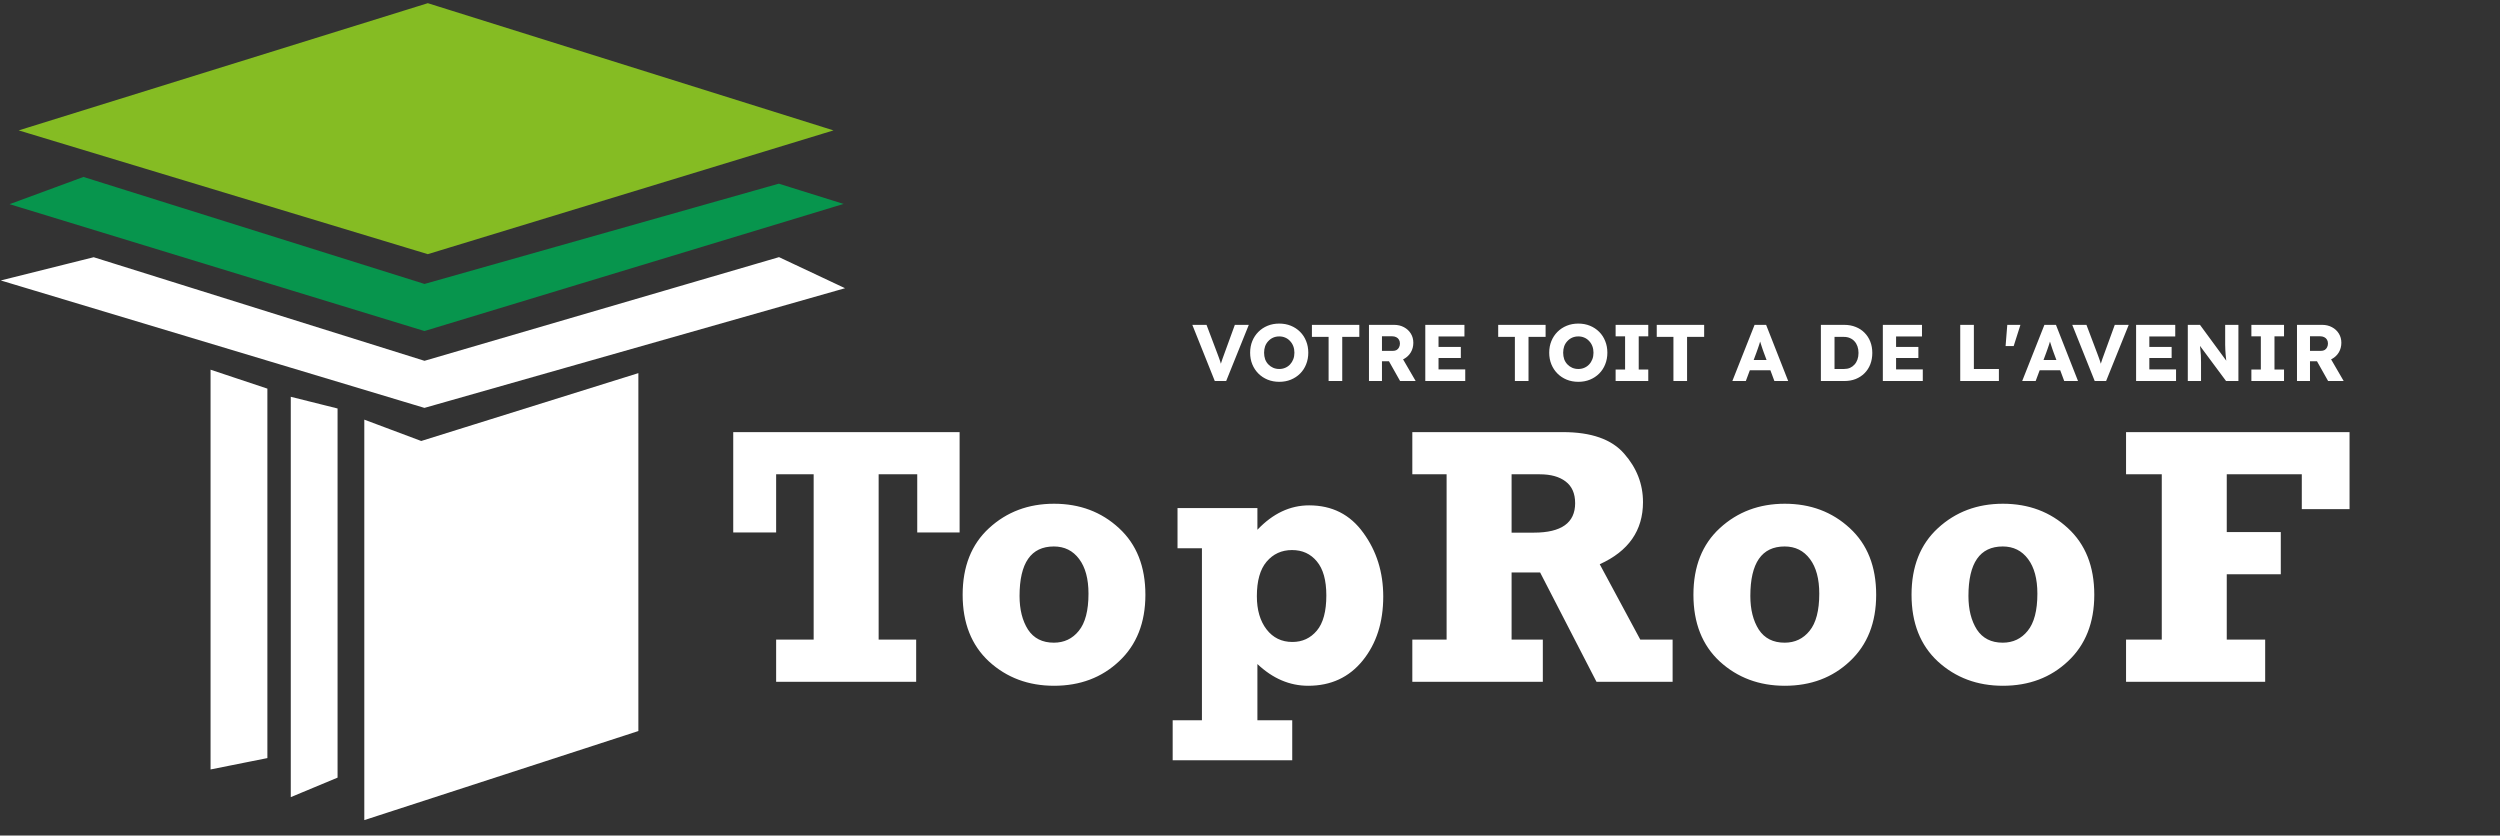
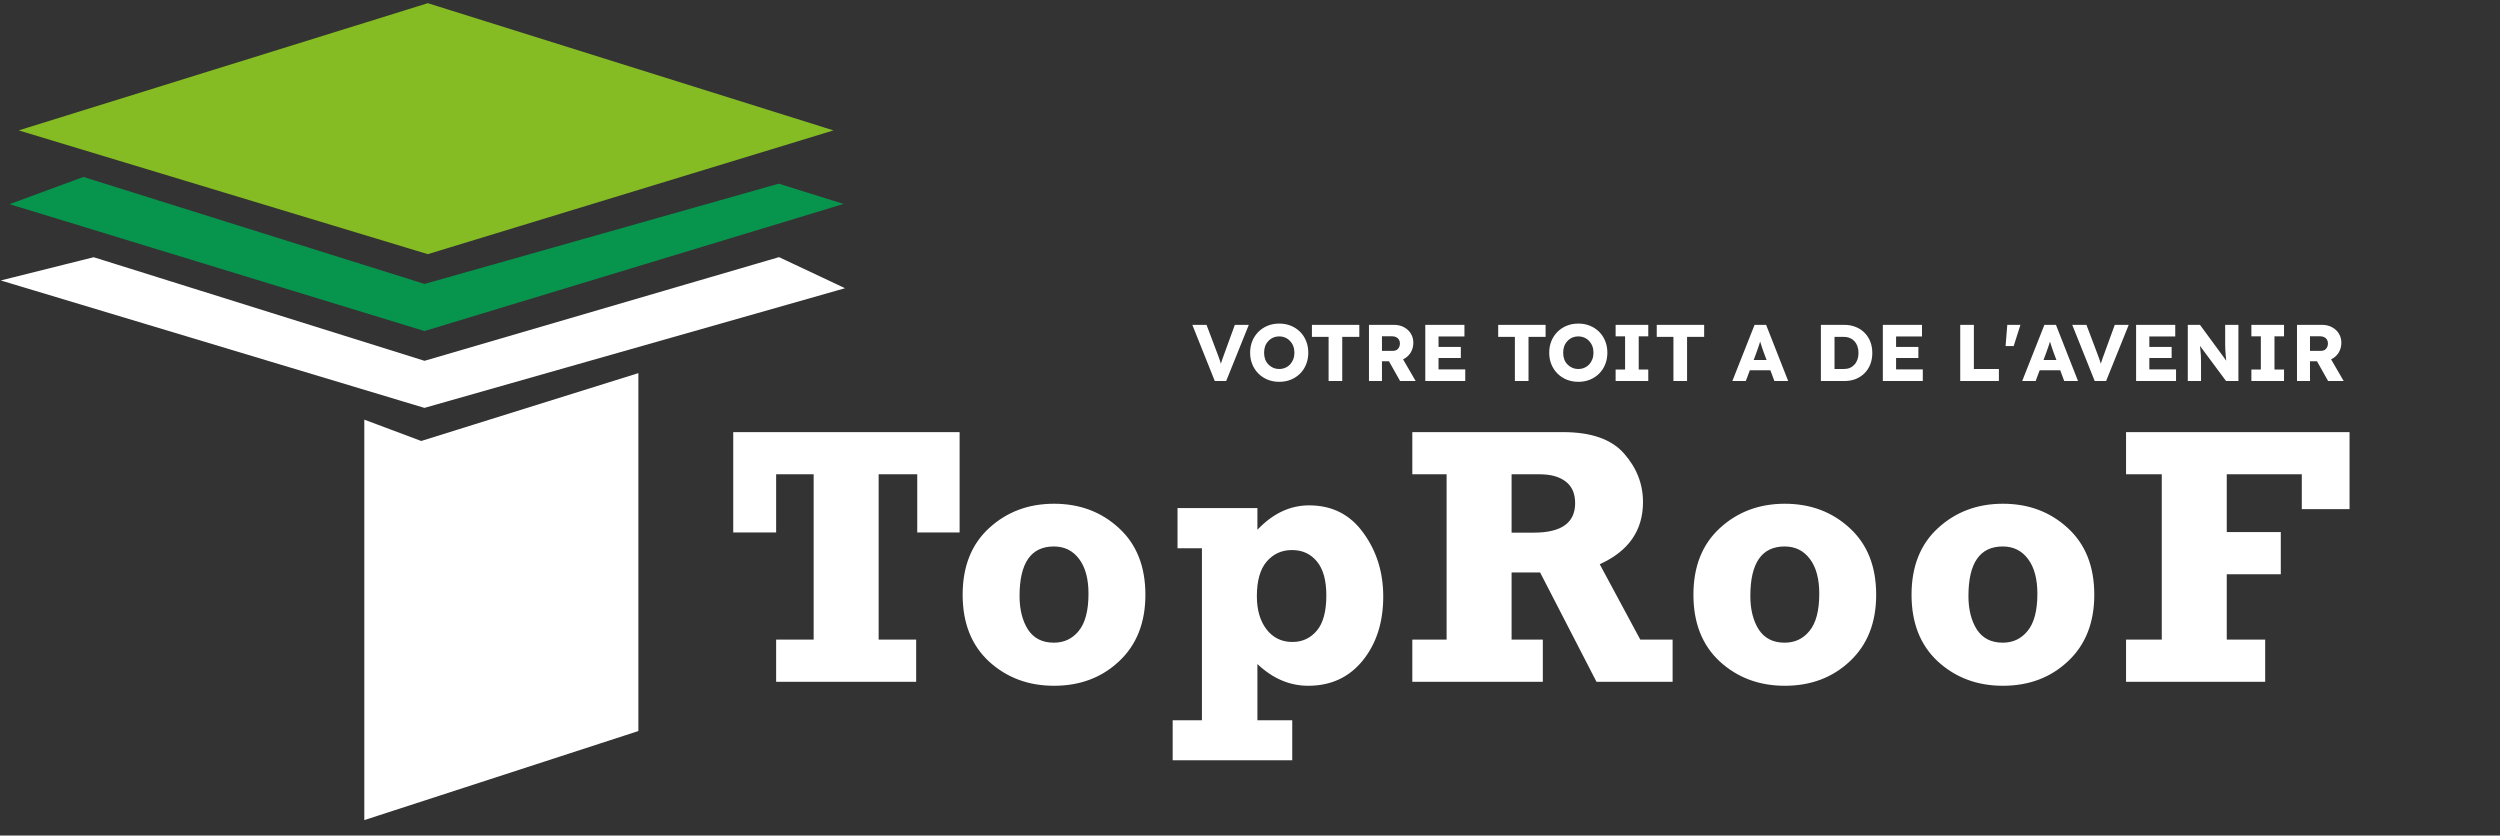
<svg xmlns="http://www.w3.org/2000/svg" width="374" height="125" viewBox="0 0 374 125" fill="none">
  <rect x="0" y="0" width="374" height="125" fill="#333333" stroke="none" />
  <path d="M116.11 102V95.689H121.723V70.955H116.11V79.656H109.692V64.644H143.557V79.656H137.219V70.955H131.445V95.689H137.058V102H116.11ZM157.682 102.591C153.85 102.591 150.61 101.382 147.96 98.965C145.328 96.53 144.012 93.2 144.012 88.975C144.012 84.749 145.328 81.428 147.96 79.011C150.61 76.576 153.85 75.359 157.682 75.359C161.531 75.359 164.771 76.576 167.403 79.011C170.035 81.428 171.351 84.749 171.351 88.975C171.351 93.146 170.044 96.458 167.43 98.911C164.834 101.364 161.585 102.591 157.682 102.591ZM157.655 96.145C159.194 96.145 160.439 95.554 161.388 94.373C162.354 93.191 162.838 91.338 162.838 88.814C162.838 86.594 162.372 84.866 161.441 83.63C160.51 82.377 159.248 81.751 157.655 81.751C154.235 81.751 152.525 84.221 152.525 89.163C152.525 91.186 152.946 92.86 153.787 94.185C154.647 95.492 155.936 96.145 157.655 96.145ZM193.318 107.747V113.736H175.432V107.747H179.809V82.019H176.157V76.004H188.108V79.253C190.417 76.818 192.995 75.601 195.842 75.601C199.28 75.601 201.983 76.97 203.952 79.71C205.94 82.431 206.933 85.609 206.933 89.243C206.933 93.093 205.913 96.279 203.872 98.804C201.831 101.329 199.11 102.591 195.708 102.591C192.933 102.591 190.399 101.508 188.108 99.341V107.747H193.318ZM198.42 89.082C198.42 86.808 197.946 85.108 196.997 83.98C196.066 82.852 194.831 82.288 193.291 82.288C191.733 82.288 190.462 82.87 189.477 84.033C188.511 85.179 188.027 86.898 188.027 89.189C188.027 91.249 188.511 92.904 189.477 94.158C190.444 95.411 191.733 96.038 193.345 96.038C194.831 96.038 196.048 95.474 196.997 94.346C197.946 93.218 198.42 91.463 198.42 89.082ZM250.223 95.689V102H238.837L230.404 85.645H226.134V95.689H230.807V102H211.283V95.689H216.412V70.955H211.283V64.644H233.815C238.058 64.644 241.11 65.718 242.972 67.866C244.852 69.997 245.792 72.414 245.792 75.117C245.792 79.36 243.635 82.458 239.32 84.409L245.389 95.689H250.223ZM226.134 79.683H229.464C233.582 79.683 235.641 78.215 235.641 75.278C235.641 73.828 235.166 72.745 234.217 72.029C233.286 71.313 231.997 70.955 230.35 70.955H226.134V79.683ZM267.007 102.591C263.176 102.591 259.935 101.382 257.285 98.965C254.653 96.53 253.337 93.2 253.337 88.975C253.337 84.749 254.653 81.428 257.285 79.011C259.935 76.576 263.176 75.359 267.007 75.359C270.856 75.359 274.097 76.576 276.729 79.011C279.36 81.428 280.676 84.749 280.676 88.975C280.676 93.146 279.369 96.458 276.755 98.911C274.159 101.364 270.91 102.591 267.007 102.591ZM266.98 96.145C268.52 96.145 269.764 95.554 270.713 94.373C271.68 93.191 272.163 91.338 272.163 88.814C272.163 86.594 271.698 84.866 270.767 83.63C269.836 82.377 268.573 81.751 266.98 81.751C263.56 81.751 261.851 84.221 261.851 89.163C261.851 91.186 262.271 92.86 263.113 94.185C263.972 95.492 265.261 96.145 266.98 96.145ZM299.635 102.591C295.804 102.591 292.563 101.382 289.914 98.965C287.282 96.53 285.966 93.2 285.966 88.975C285.966 84.749 287.282 81.428 289.914 79.011C292.563 76.576 295.804 75.359 299.635 75.359C303.485 75.359 306.725 76.576 309.357 79.011C311.989 81.428 313.305 84.749 313.305 88.975C313.305 93.146 311.998 96.458 309.384 98.911C306.788 101.364 303.538 102.591 299.635 102.591ZM299.608 96.145C301.148 96.145 302.392 95.554 303.341 94.373C304.308 93.191 304.792 91.338 304.792 88.814C304.792 86.594 304.326 84.866 303.395 83.63C302.464 82.377 301.202 81.751 299.608 81.751C296.189 81.751 294.479 84.221 294.479 89.163C294.479 91.186 294.9 92.86 295.741 94.185C296.601 95.492 297.89 96.145 299.608 96.145ZM318.057 102V95.689H323.401V70.955H318.057V64.644H351.492V76.165H344.349V70.955H333.123V79.602H341.206V85.913H333.123V95.689H338.87V102H318.057Z" fill="white" />
-   <path d="M32 56L39.5 58.5V113L32 114.5V56Z" fill="white" stroke="white" />
  <path d="M55 63.5L63 66.5L95 56.5V109L55 122V63.5Z" fill="white" stroke="white" />
  <path d="M2 42L14 39L63.5 54.5L116.5 39L125 43L63.5 60.5L2 42Z" fill="white" stroke="white" />
  <path d="M3 30.5L12.5 27L63.5 43L116.5 28L124.5 30.5L63.5 49L3 30.5Z" fill="#07954D" stroke="#07954D" />
  <path d="M4.5 19.5L64 1L123 19.5L64 37.5L4.5 19.5Z" fill="#85BC23" stroke="#85BC23" />
-   <path d="M44 60L50 61.5V116L44 118.5V60Z" fill="white" stroke="white" />
  <path d="M181.732 57L178.372 48.6H180.496L182.116 52.884C182.212 53.132 182.292 53.348 182.356 53.532C182.428 53.716 182.488 53.888 182.536 54.048C182.592 54.208 182.64 54.372 182.68 54.54C182.728 54.7 182.78 54.884 182.836 55.092H182.464C182.528 54.82 182.592 54.58 182.656 54.372C182.72 54.156 182.792 53.936 182.872 53.712C182.952 53.48 183.052 53.204 183.172 52.884L184.732 48.6H186.82L183.436 57H181.732ZM191.388 57.12C190.748 57.12 190.164 57.012 189.636 56.796C189.108 56.58 188.648 56.276 188.256 55.884C187.864 55.492 187.56 55.032 187.344 54.504C187.128 53.976 187.02 53.396 187.02 52.764C187.02 52.132 187.128 51.552 187.344 51.024C187.56 50.496 187.864 50.036 188.256 49.644C188.648 49.252 189.108 48.948 189.636 48.732C190.164 48.516 190.744 48.408 191.376 48.408C192.008 48.408 192.588 48.516 193.116 48.732C193.644 48.948 194.104 49.252 194.496 49.644C194.888 50.036 195.188 50.496 195.396 51.024C195.612 51.552 195.72 52.132 195.72 52.764C195.72 53.388 195.612 53.968 195.396 54.504C195.188 55.032 194.888 55.492 194.496 55.884C194.104 56.276 193.644 56.58 193.116 56.796C192.588 57.012 192.012 57.12 191.388 57.12ZM191.376 55.2C191.704 55.2 192.004 55.14 192.276 55.02C192.556 54.9 192.796 54.732 192.996 54.516C193.204 54.292 193.364 54.032 193.476 53.736C193.588 53.44 193.644 53.116 193.644 52.764C193.644 52.412 193.588 52.088 193.476 51.792C193.364 51.496 193.204 51.24 192.996 51.024C192.796 50.8 192.556 50.628 192.276 50.508C192.004 50.388 191.704 50.328 191.376 50.328C191.048 50.328 190.744 50.388 190.464 50.508C190.192 50.628 189.952 50.8 189.744 51.024C189.536 51.24 189.376 51.496 189.264 51.792C189.16 52.088 189.108 52.412 189.108 52.764C189.108 53.116 189.16 53.444 189.264 53.748C189.376 54.044 189.536 54.3 189.744 54.516C189.952 54.732 190.192 54.9 190.464 55.02C190.744 55.14 191.048 55.2 191.376 55.2ZM198.759 57V50.4H196.263V48.6H203.355V50.4H200.799V57H198.759ZM204.798 57V48.6H208.578C209.114 48.6 209.598 48.716 210.03 48.948C210.47 49.18 210.814 49.5 211.062 49.908C211.31 50.308 211.434 50.764 211.434 51.276C211.434 51.804 211.31 52.28 211.062 52.704C210.814 53.12 210.474 53.448 210.042 53.688C209.61 53.928 209.122 54.048 208.578 54.048H206.742V57H204.798ZM209.454 57L207.318 53.208L209.406 52.908L211.782 57H209.454ZM206.742 52.488H208.398C208.606 52.488 208.786 52.444 208.938 52.356C209.098 52.26 209.218 52.128 209.298 51.96C209.386 51.792 209.43 51.6 209.43 51.384C209.43 51.168 209.382 50.98 209.286 50.82C209.19 50.652 209.05 50.524 208.866 50.436C208.69 50.348 208.474 50.304 208.218 50.304H206.742V52.488ZM213.224 57V48.6H219.08V50.34H215.204V55.26H219.2V57H213.224ZM214.184 53.556V51.9H218.54V53.556H214.184ZM226.626 57V50.4H224.13V48.6H231.222V50.4H228.666V57H226.626ZM236.13 57.12C235.49 57.12 234.906 57.012 234.378 56.796C233.85 56.58 233.39 56.276 232.998 55.884C232.606 55.492 232.302 55.032 232.086 54.504C231.87 53.976 231.762 53.396 231.762 52.764C231.762 52.132 231.87 51.552 232.086 51.024C232.302 50.496 232.606 50.036 232.998 49.644C233.39 49.252 233.85 48.948 234.378 48.732C234.906 48.516 235.486 48.408 236.118 48.408C236.75 48.408 237.33 48.516 237.858 48.732C238.386 48.948 238.846 49.252 239.238 49.644C239.63 50.036 239.93 50.496 240.138 51.024C240.354 51.552 240.462 52.132 240.462 52.764C240.462 53.388 240.354 53.968 240.138 54.504C239.93 55.032 239.63 55.492 239.238 55.884C238.846 56.276 238.386 56.58 237.858 56.796C237.33 57.012 236.754 57.12 236.13 57.12ZM236.118 55.2C236.446 55.2 236.746 55.14 237.018 55.02C237.298 54.9 237.538 54.732 237.738 54.516C237.946 54.292 238.106 54.032 238.218 53.736C238.33 53.44 238.386 53.116 238.386 52.764C238.386 52.412 238.33 52.088 238.218 51.792C238.106 51.496 237.946 51.24 237.738 51.024C237.538 50.8 237.298 50.628 237.018 50.508C236.746 50.388 236.446 50.328 236.118 50.328C235.79 50.328 235.486 50.388 235.206 50.508C234.934 50.628 234.694 50.8 234.486 51.024C234.278 51.24 234.118 51.496 234.006 51.792C233.902 52.088 233.85 52.412 233.85 52.764C233.85 53.116 233.902 53.444 234.006 53.748C234.118 54.044 234.278 54.3 234.486 54.516C234.694 54.732 234.934 54.9 235.206 55.02C235.486 55.14 235.79 55.2 236.118 55.2ZM241.697 57V55.284H243.113V50.316H241.697V48.6H246.581V50.316H245.153V55.284H246.581V57H241.697ZM250.345 57V50.4H247.849V48.6H254.941V50.4H252.385V57H250.345ZM259.16 57L262.484 48.6H264.212L267.512 57H265.448L263.864 52.74C263.8 52.572 263.736 52.392 263.672 52.2C263.608 52.008 263.544 51.812 263.48 51.612C263.416 51.404 263.352 51.204 263.288 51.012C263.232 50.812 263.184 50.628 263.144 50.46L263.504 50.448C263.456 50.648 263.4 50.844 263.336 51.036C263.28 51.228 263.22 51.42 263.156 51.612C263.1 51.796 263.036 51.984 262.964 52.176C262.892 52.36 262.824 52.552 262.76 52.752L261.176 57H259.16ZM260.744 55.392L261.38 53.856H265.244L265.868 55.392H260.744ZM272.404 57V48.6H275.92C276.536 48.6 277.1 48.704 277.612 48.912C278.124 49.112 278.564 49.4 278.932 49.776C279.308 50.152 279.596 50.596 279.796 51.108C279.996 51.62 280.096 52.184 280.096 52.8C280.096 53.416 279.996 53.984 279.796 54.504C279.596 55.016 279.308 55.46 278.932 55.836C278.564 56.204 278.124 56.492 277.612 56.7C277.1 56.9 276.536 57 275.92 57H272.404ZM274.444 55.608L274.168 55.2H275.86C276.196 55.2 276.496 55.144 276.76 55.032C277.024 54.912 277.248 54.748 277.432 54.54C277.624 54.332 277.772 54.08 277.876 53.784C277.98 53.488 278.032 53.16 278.032 52.8C278.032 52.44 277.98 52.112 277.876 51.816C277.772 51.52 277.624 51.268 277.432 51.06C277.248 50.852 277.024 50.692 276.76 50.58C276.496 50.46 276.196 50.4 275.86 50.4H274.132L274.444 50.016V55.608ZM281.673 57V48.6H287.529V50.34H283.653V55.26H287.649V57H281.673ZM282.633 53.556V51.9H286.989V53.556H282.633ZM293.251 57V48.6H295.291V55.2H299.035V57H293.251ZM300.036 51.768L300.288 48.6H302.256L301.248 51.768H300.036ZM302.519 57L305.843 48.6H307.571L310.871 57H308.807L307.223 52.74C307.159 52.572 307.095 52.392 307.031 52.2C306.967 52.008 306.903 51.812 306.839 51.612C306.775 51.404 306.711 51.204 306.647 51.012C306.591 50.812 306.543 50.628 306.503 50.46L306.863 50.448C306.815 50.648 306.759 50.844 306.695 51.036C306.639 51.228 306.579 51.42 306.515 51.612C306.459 51.796 306.395 51.984 306.323 52.176C306.251 52.36 306.183 52.552 306.119 52.752L304.535 57H302.519ZM304.103 55.392L304.739 53.856H308.603L309.227 55.392H304.103ZM313.369 57L310.009 48.6H312.133L313.753 52.884C313.849 53.132 313.929 53.348 313.993 53.532C314.065 53.716 314.125 53.888 314.173 54.048C314.229 54.208 314.277 54.372 314.317 54.54C314.365 54.7 314.417 54.884 314.473 55.092H314.101C314.165 54.82 314.229 54.58 314.293 54.372C314.357 54.156 314.429 53.936 314.509 53.712C314.589 53.48 314.689 53.204 314.809 52.884L316.369 48.6H318.457L315.073 57H313.369ZM319.56 57V48.6H325.416V50.34H321.54V55.26H325.536V57H319.56ZM320.52 53.556V51.9H324.876V53.556H320.52ZM327.294 57V48.6H329.118L333.522 54.6L333.126 54.54C333.086 54.276 333.054 54.024 333.03 53.784C333.006 53.544 332.982 53.308 332.958 53.076C332.942 52.844 332.926 52.608 332.91 52.368C332.902 52.128 332.894 51.868 332.886 51.588C332.886 51.308 332.886 51.004 332.886 50.676V48.6H334.866V57H333.018L328.422 50.808L329.034 50.892C329.074 51.276 329.106 51.604 329.13 51.876C329.162 52.14 329.186 52.376 329.202 52.584C329.226 52.792 329.242 52.98 329.25 53.148C329.258 53.316 329.262 53.484 329.262 53.652C329.27 53.812 329.274 53.992 329.274 54.192V57H327.294ZM336.806 57V55.284H338.222V50.316H336.806V48.6H341.69V50.316H340.262V55.284H341.69V57H336.806ZM343.63 57V48.6H347.41C347.946 48.6 348.43 48.716 348.862 48.948C349.302 49.18 349.646 49.5 349.894 49.908C350.142 50.308 350.266 50.764 350.266 51.276C350.266 51.804 350.142 52.28 349.894 52.704C349.646 53.12 349.306 53.448 348.874 53.688C348.442 53.928 347.954 54.048 347.41 54.048H345.574V57H343.63ZM348.286 57L346.15 53.208L348.238 52.908L350.614 57H348.286ZM345.574 52.488H347.23C347.438 52.488 347.618 52.444 347.77 52.356C347.93 52.26 348.05 52.128 348.13 51.96C348.218 51.792 348.262 51.6 348.262 51.384C348.262 51.168 348.214 50.98 348.118 50.82C348.022 50.652 347.882 50.524 347.698 50.436C347.522 50.348 347.306 50.304 347.05 50.304H345.574V52.488Z" fill="white" />
</svg>